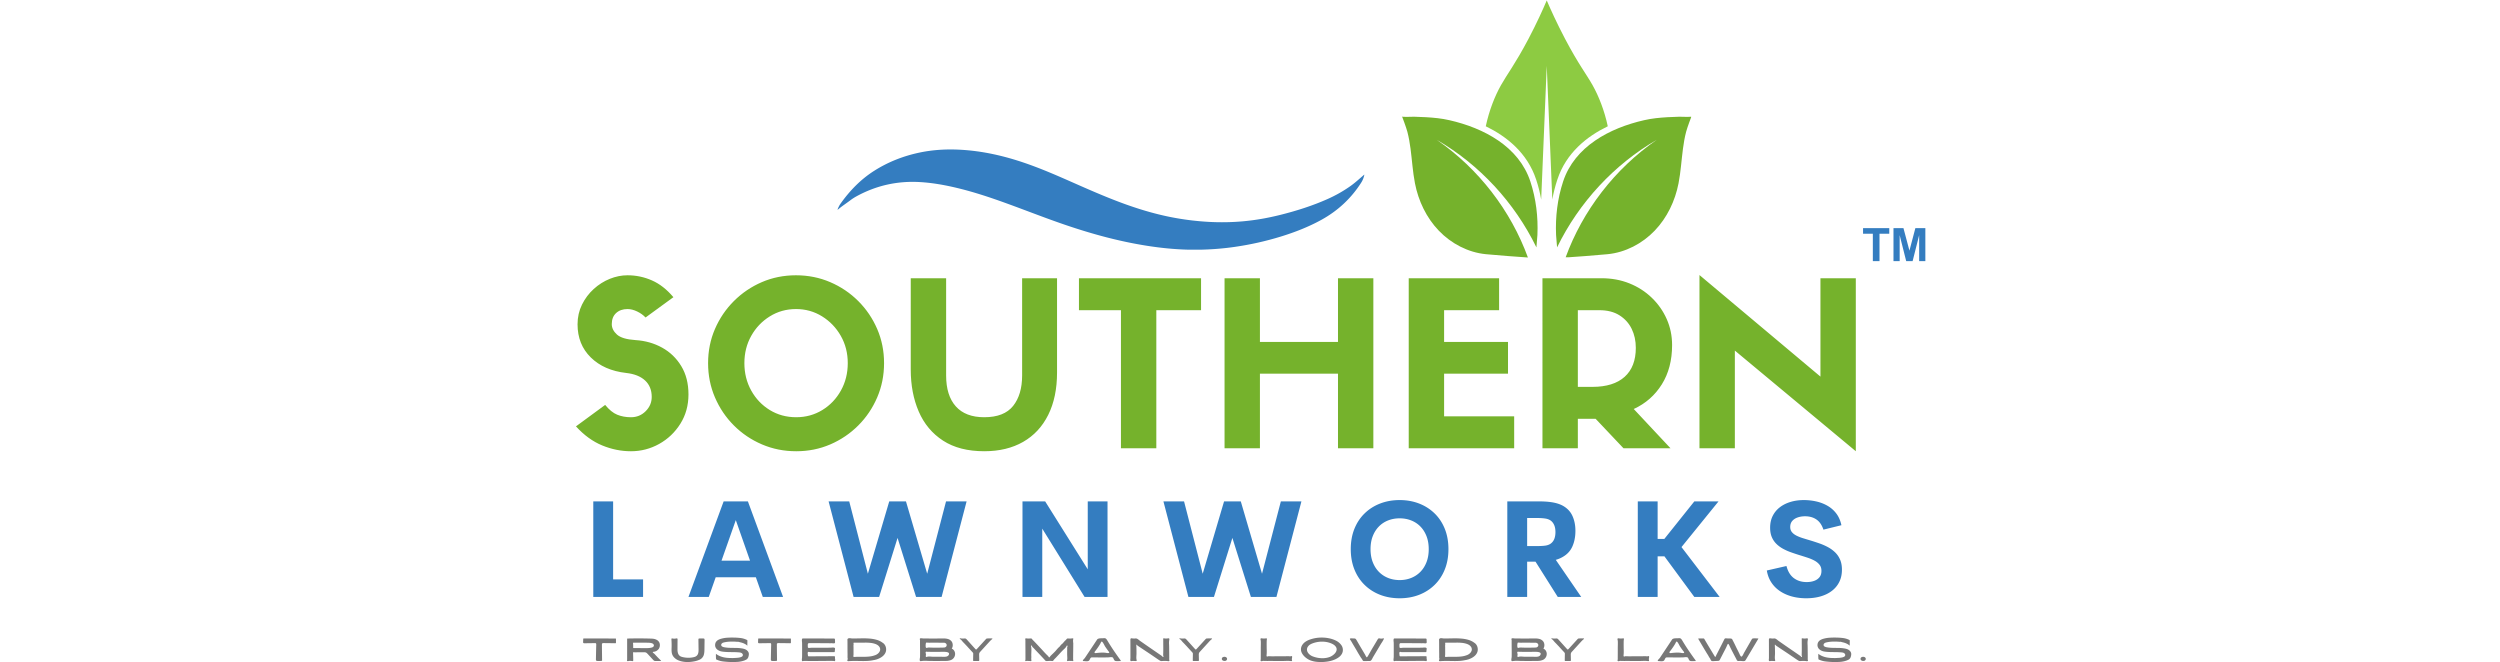
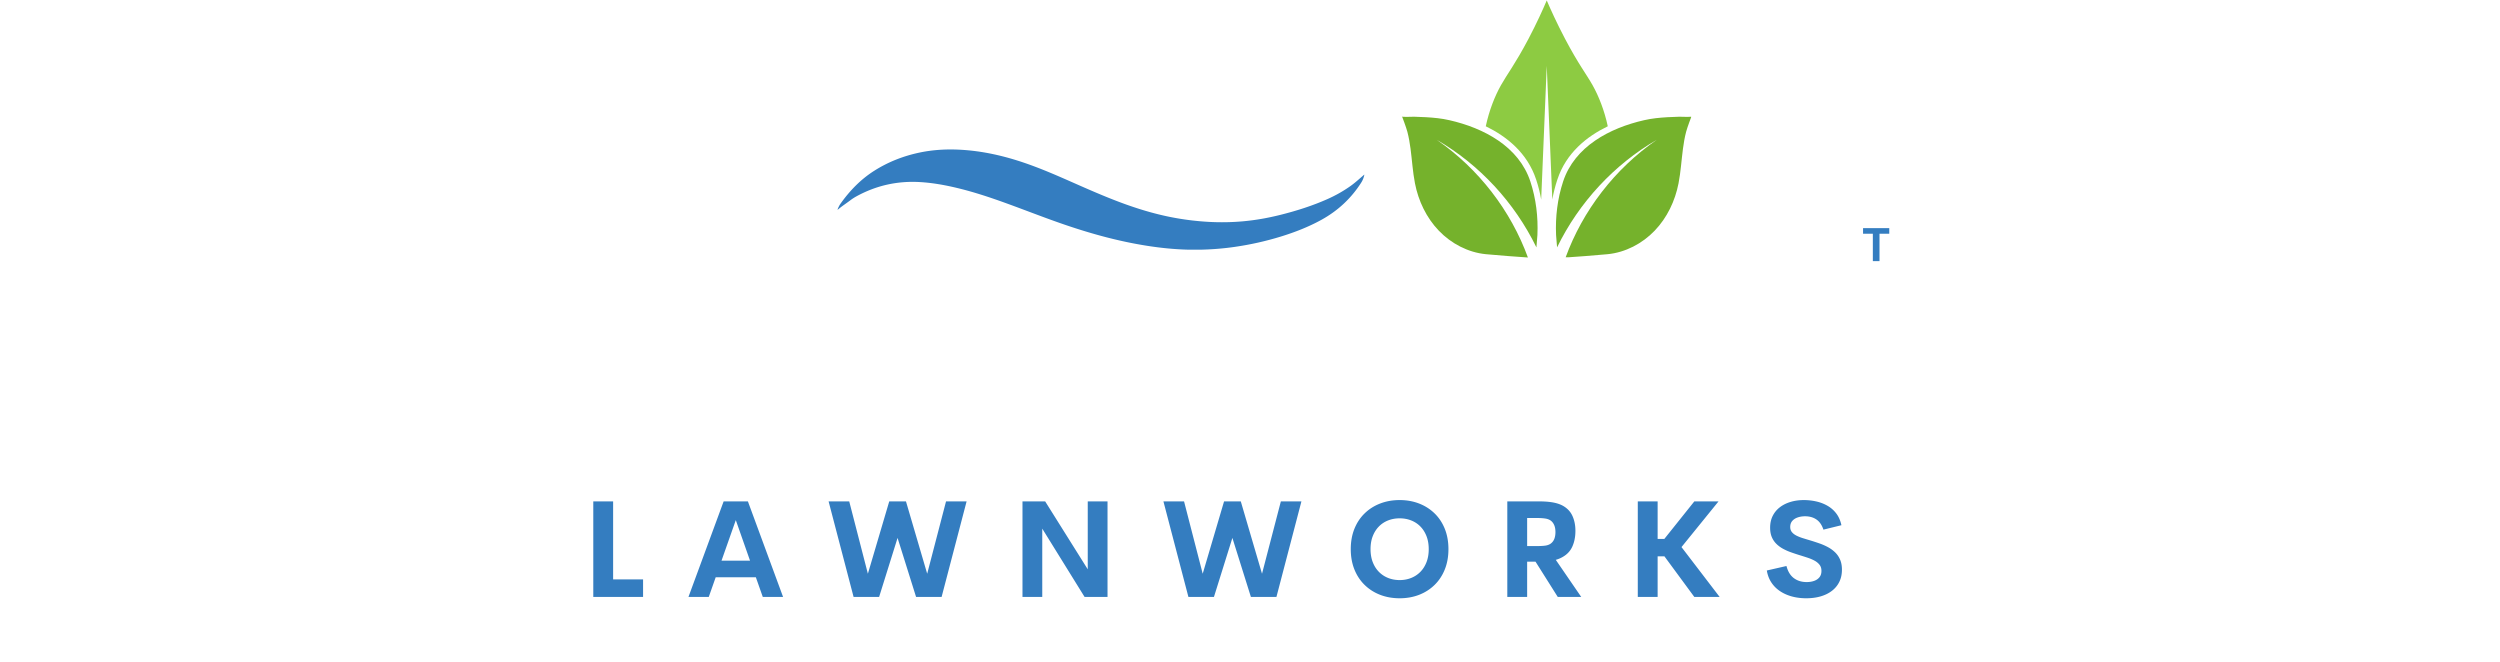
<svg xmlns="http://www.w3.org/2000/svg" viewBox="914.959 1020.101 453.134 222.535" style="height:120px">
  <defs>
    <clipPath id="a">
      <path d="M1594 853h189.82v197.996H1594Zm0 0" />
    </clipPath>
    <clipPath id="b">
      <path d="M1379 853h190v197.996h-190Zm0 0" />
    </clipPath>
    <clipPath id="c">
      <path d="M1496 691.156h172V971h-172Zm0 0" />
    </clipPath>
    <clipPath id="d">
      <path d="M588 900h738.25v140.383H588Zm0 0" />
    </clipPath>
    <clipPath id="e">
      <path d="M0 0h1837v332H0z" />
    </clipPath>
    <clipPath id="f">
      <path d="M2024.602 1010.207H2062v46.477h-37.398Zm0 0" />
    </clipPath>
    <clipPath id="g">
-       <path d="M2067 1010.207h44.563v46.477H2067Zm0 0" />
-     </clipPath>
+       </clipPath>
  </defs>
  <g clip-path="url(#a)" transform="translate(861.684 854.329)scale(.24)">
    <path fill="#75b22c" d="M1767.258 854.188c-11.02.308-22.086.804-33.051 2.066-5.531.633-11.031 1.601-16.46 2.84-47.821 10.937-97.017 36.652-113.224 85.89-7.902 24.028-10.945 49.567-9.847 74.79.043.933.617 9.39 1.402 17.398 30.75-63.184 80.16-116.176 139.578-150.625-58.86 40.613-103.765 99.258-127.664 164.789 14.11-.957 41.055-2.875 58.836-4.617 24.973-2.438 48.57-14.824 65.942-32.93 17.367-18.105 28.632-41.68 33.41-66.312 3.101-15.98 4.062-32.262 6.183-48.383 1.055-7.98 2.39-15.938 4.438-23.735 1.765-6.714 7.418-21.43 7.418-21.43-.336.876-15.719.216-16.961.25Zm0 0" />
  </g>
  <g clip-path="url(#b)" transform="translate(861.684 854.329)scale(.24)">
    <path fill="#75b22c" d="M1395.957 854.188c11.023.308 22.09.804 33.055 2.066 5.531.633 11.031 1.601 16.46 2.84 47.817 10.937 97.016 36.652 113.22 85.89 7.906 24.028 10.949 49.567 9.851 74.79-.043.933-.617 9.39-1.406 17.398-30.746-63.184-80.157-116.176-139.574-150.625 58.859 40.613 103.765 99.258 127.66 164.789-14.106-.957-41.051-2.875-58.832-4.617-24.977-2.438-48.57-14.824-65.942-32.93-17.37-18.105-28.633-41.68-33.41-66.312-3.101-15.98-4.062-32.262-6.184-48.383-1.054-7.98-2.39-15.938-4.437-23.735-1.766-6.714-7.418-21.43-7.418-21.43.332.876 15.715.216 16.957.25Zm0 0" />
  </g>
  <g clip-path="url(#c)" transform="translate(861.684 854.329)scale(.24)">
    <path fill="#8dcb42" d="M1667.094 867.582c-29.035 14.047-58.328 37.09-70.664 74.773-2.996 8.993-5.309 18.243-7.024 27.665l-7.793-187.06-7.793 187.317c-1.629-9.593-4.027-18.93-7.023-28.007-12.336-37.516-41.543-60.641-70.578-74.688 4.71-22.012 12.508-41.969 21.328-57.64 8.652-15.419 19.613-29.122 38.543-64.922 11.648-22.184 20.129-40.942 25.523-53.704 5.48 12.762 13.961 31.52 25.61 53.704 18.843 35.8 29.89 49.503 38.543 64.921 8.82 15.672 16.617 35.63 21.328 57.641m0 0" />
  </g>
  <g clip-path="url(#d)" transform="translate(861.684 854.329)scale(.24)">
    <path fill="#347dc0" d="M588.195 984.512c1.309-3.352 2.563-6.051 4.282-8.469 12.957-18.211 28.234-34.059 47.21-46.113 19.649-12.48 40.981-20.805 63.711-25.567 18.41-3.86 37.032-4.93 55.809-3.996 31.734 1.574 62.336 8.582 92.27 18.91 22.195 7.657 43.695 17.016 65.148 26.493 22.695 10.02 45.383 20.03 68.645 28.695 22.613 8.422 45.62 15.465 69.3 20.195a380.5 380.5 0 0 0 54.262 6.832c15.648.84 31.266.586 46.86-.781 17.847-1.566 35.44-4.703 52.812-9.055 22.613-5.664 44.773-12.68 66.105-22.168 11.254-5.008 21.942-11.015 31.993-18.117 6.355-4.492 12.085-9.766 17.98-14.824.473-.406.816-.98 1.621-1.184-.84 3.961-2.203 7.621-4.348 10.996-14.18 22.27-32.91 39.653-56.039 52.352-18.027 9.898-37.082 17.3-56.699 23.34-21.172 6.515-42.734 11.312-64.652 14.469-12.43 1.793-24.926 2.949-37.485 3.539-10.3.484-20.601.59-30.898.234-13.637-.477-27.223-1.633-40.762-3.395-47.382-6.168-93.117-18.855-138.062-34.714-24.07-8.493-47.84-17.797-71.824-26.512-22.817-8.293-45.817-15.965-69.45-21.652-17.238-4.145-34.64-7.27-52.355-8.301-31.422-1.828-60.992 4.773-88.633 19.89-3.012 1.649-5.914 3.5-8.644 5.578-5.606 4.262-11.57 8.047-16.938 12.633-.191.164-.441.258-1.219.692m0 0" />
  </g>
  <g clip-path="url(#e)" fill="#75b22c" transform="translate(912.28 1111.384)scale(.24)">
-     <path d="M81.485 141.984c-20.668-2.344-37.183-9.586-49.547-21.735q-18.531-18.217-18.53-46.344 0-15.029 6.233-27.656 6.235-12.62 16.454-21.89 10.232-9.262 22.53-14.22 12.313-4.951 24.782-4.952c11.938 0 23.336 2.398 34.203 7.187q16.296 7.19 30.047 23.485l-39 28.453c-3.2-3.406-7.14-6.227-11.828-8.469-4.687-2.238-9.164-3.36-13.422-3.36-6.605 0-11.933 1.868-15.984 5.594-4.055 3.73-6.078 8.899-6.078 15.5q-.001 8.002 7.187 14.563 7.2 6.549 26.063 7.812 20.45 1.282 37.234 10.563c11.188 6.18 20.133 14.808 26.844 25.89q10.078 16.611 10.078 39.626c0 15.343-3.781 29.039-11.344 41.078q-11.345 18.065-29.734 28.297-18.375 10.218-39.469 10.218-20.454-.001-40.281-8.14c-13.211-5.438-25.461-14.336-36.75-26.703l40.906-30.047q8.312 10.235 16.938 13.75c5.757 2.343 12.156 3.515 19.187 3.515 8.094 0 14.96-2.82 20.61-8.468q8.467-8.466 8.468-19.985-.001-14.374-9.266-23-9.27-8.639-26.53-10.562m238.134 109.64q-25.583-.002-47.953-9.578-22.378-9.591-39.313-26.531-16.939-16.95-26.531-39.328-9.595-22.372-9.594-47.938-.002-25.576 9.594-47.797 9.592-22.217 26.531-39.156 16.936-16.934 39.157-26.516 22.218-9.592 47.78-9.593 25.577 0 47.954 9.594 22.373 9.58 39.312 26.515 16.934 16.939 26.532 39.156 9.592 22.22 9.593 47.797-.001 25.566-9.593 47.938-9.599 22.377-26.532 39.328-16.938 16.94-39.156 26.531c-14.812 6.383-30.742 9.578-47.781 9.578m-.328-199.14q-20.145.002-36.61 10.234-16.454 10.22-26.046 27.328-9.58 17.098-9.579 38.203 0 21.096 9.578 38.36 9.594 17.25 26.047 27.328Q299.148 204 319.62 203.998c13.414 0 25.613-3.351 36.594-10.062q16.464-10.078 26.047-27.328 9.592-17.264 9.593-38.36 0-21.105-9.75-38.203-9.752-17.11-26.219-27.328-16.453-10.232-36.593-10.234m263.69 199.141q-34.83 0-57.687-14.86-22.863-14.87-34.047-40.765-11.19-25.888-11.188-58.812V9.343h49.547v136.156c0 18.75 4.523 33.188 13.578 43.313q13.594 15.186 39.797 15.186 27.81 0 40.438-15.812 12.623-15.827 12.625-42.688V9.342h48.906v132q-.001 34.536-12.313 59.297-12.299 24.768-35.156 37.875-22.846 13.112-54.5 13.11m241.012-4.156h-49.548V54.093h-58.812V9.343h171v44.75h-62.64ZM919.547 9.343h49.546v89.172h109.329V9.343h49.53v238.125h-49.53V142.952H969.093v104.516h-49.546Zm405.627 238.125h-147.687V9.343h126.578v44.75h-77.032v44.422h89.5v44.437h-89.5v59.766h98.141Zm114.099-41.234h-24.938v41.234h-49.546V9.343h82.796c14.063 0 27.055 2.398 38.985 7.188q17.905 7.19 31.328 20.14 13.436 12.939 20.937 29.89 7.514 16.94 7.516 36.423 0 31.968-14.39 54.984c-9.587 15.344-22.688 26.852-39.313 34.516l51.469 54.984h-65.844Zm-24.938-44.75h20.47c19.6 0 34.624-4.688 45.062-14.063q15.656-14.062 15.656-40.594-.001-14.7-5.75-26.53-5.755-11.827-17.11-19.017c-7.562-4.789-16.992-7.187-28.28-7.187h-30.049Zm339.781-14.376V9.343h49.53v242.281l-169.405-140.968v136.812h-49.547V4.858Zm0 0" />
-   </g>
+     </g>
  <path d="M927.455 1214.862h10.067v5.89h-16.736v-32.117h6.669Zm50.306 5.889-2.334-6.624h-13.492l-2.334 6.624h-6.823l11.825-32.116h8.156l11.825 32.116Zm-13.87-12.203h9.58l-4.78-13.623Zm44.391 12.203-8.4-32.116h6.935l6.268 24.316 7.179-24.316h5.624l7.133 24.316 6.332-24.316h6.913l-8.4 32.116h-8.58l-6.223-19.846-6.201 19.846Zm78.708-32.116h6.647v32.116h-7.71l-14.227-22.96v22.96h-6.646v-32.116h7.624l14.313 22.825Zm33.836 32.116-8.4-32.116h6.935l6.268 24.316 7.179-24.316h5.623l7.134 24.316 6.332-24.316h6.913l-8.4 32.116h-8.58l-6.224-19.846-6.2 19.846Zm70.998.446q-3.534 0-6.535-1.154-3-1.157-5.222-3.323-2.223-2.169-3.447-5.212-1.222-3.046-1.222-6.826 0-3.777 1.222-6.823 1.224-3.045 3.447-5.2 2.221-2.158 5.222-3.313 3.001-1.157 6.535-1.157 3.532 0 6.523 1.157 2.99 1.155 5.212 3.313 2.22 2.154 3.443 5.2 1.225 3.046 1.225 6.823 0 3.78-1.225 6.826-1.222 3.044-3.444 5.212-2.221 2.165-5.211 3.323-2.99 1.154-6.523 1.154m0-6.114q2.068 0 3.855-.709 1.79-.71 3.114-2.057 1.322-1.344 2.064-3.267.746-1.921.746-4.369-.001-2.443-.746-4.353-.742-1.914-2.064-3.26-1.324-1.345-3.114-2.042-1.787-.7-3.855-.7t-3.86.7q-1.787.697-3.109 2.042-1.324 1.346-2.068 3.26-.742 1.911-.742 4.353 0 2.447.742 4.37.744 1.922 2.068 3.266 1.322 1.346 3.11 2.057 1.79.708 3.859.708m53.151 5.669-7.471-11.847h-2.822v11.847h-6.669v-32.116h10.559q2.045 0 3.499.168 1.457.166 2.522.465 1.067.3 1.892.723 2.356 1.244 3.387 3.458 1.034 2.211 1.034 5.077 0 3.024-1.057 5.335-1.053 2.313-3.5 3.6-.888.488-2.042.821l8.554 12.47Zm-10.293-26.538v9.446h2.956q1.911 0 3.042-.143 1.135-.145 1.87-.655 1.645-1.135 1.645-3.912 0-1.356-.4-2.3-.402-.948-1.11-1.503-.757-.576-1.937-.753-1.176-.18-3.11-.18Zm51.881 9.779 12.825 16.76h-8.512l-10.045-13.646h-2.29v13.645h-6.669v-32.116h6.67v12.626h2.244l10.09-12.626h8.134Zm41.951 17.205q-2.6 0-4.848-.61-2.245-.614-4.013-1.802-1.764-1.187-2.9-2.923-1.132-1.734-1.51-4.001l6.602-1.51q.712 2.754 2.488 4.076 1.78 1.323 4.29 1.323 1.423 0 2.555-.409 1.135-.411 1.791-1.255.655-.846.633-2.135 0-1.18-.622-1.99-.622-.812-1.667-1.39-1.045-.576-2.39-1.02a118 118 0 0 0-2.81-.89 76 76 0 0 1-2.825-.945 18 18 0 0 1-2.645-1.188q-1.245-.689-2.211-1.645a7 7 0 0 1-1.521-2.278q-.555-1.322-.555-3.124 0-2.222.854-3.946.858-1.722 2.39-2.91t3.602-1.81q2.068-.626 4.488-.626 2.113 0 4.155.457 2.046.457 3.792 1.457t2.967 2.612 1.712 3.923l-6.047 1.487q-.757-2.311-2.334-3.399-1.578-1.09-3.844-1.09-1.334 0-2.47.39-1.132.386-1.82 1.176-.69.792-.69 2.035 0 1 .544 1.69.547.69 1.491 1.18.944.487 2.177.876a179 179 0 0 0 2.589.787 81 81 0 0 1 2.967.967 20 20 0 0 1 2.855 1.244q1.356.723 2.436 1.757t1.7 2.47q.622 1.43.623 3.386-.001 2.29-.88 4.08-.878 1.787-2.489 3.024-1.611 1.234-3.799 1.866-2.189.633-4.81.633m0 0" fill="#347dc0" />
-   <path fill="#777" d="M917.457 1236.215a.1.1 0 0 1-.034-.041.1.1 0 0 0-.03-.045.4.4 0 0 1-.03-.116l-.004-.12q.022-.247.027-.491.007-.244.018-.48 0-.108.041-.16a.15.15 0 0 1 .098-.05l.108-.003 5.287.003q2.649.004 5.302.016.033 0 .07.007a.1.1 0 0 1 .068.037q.034.031.034.128v1.124q0 .064-.007.127a.15.15 0 0 1-.057.109.2.2 0 0 1-.097.048 1 1 0 0 1-.109.004q-.97-.018-1.937-.03l-1.933-.022a2 2 0 0 0-.281.022q-.14.02-.225.139-.056.075-.067.172a2 2 0 0 0-.008.195q.007 1.304.023 2.615.018 1.312.03 2.627l-.008.086a.12.12 0 0 1-.037.075q-.042.042-.139.041-.322.045-.648.049-.323.007-.645-.004-.154 0-.31-.041a.4.4 0 0 1-.24-.176.5.5 0 0 1-.042-.161q-.003-.086-.003-.161.022-1.251.048-2.492.026-1.24.06-2.48 0-.127-.033-.266-.031-.142-.15-.207a.2.2 0 0 0-.098-.022h-.105l-1.75.023q-.873.008-1.757.03-.109 0-.228-.016a.36.36 0 0 1-.202-.093m25.762 5.62.15.15q.074.076.15.16.022.023.037.046a.05.05 0 0 1 .007.052q-.01.045-.108.045h-1.608q-.139 0-.273-.01a1 1 0 0 1-.255-.057.7.7 0 0 1-.255-.165l-.217-.221-1.682-1.825q-.166-.18-.349-.352a1.05 1.05 0 0 0-.42-.251 1.4 1.4 0 0 0-.321-.064 2.4 2.4 0 0 0-.323 0h-.843q-.334.011-.67.012h-.679q-.184 0-.367.007-.18.004-.363.004a2 2 0 0 1-.203-.015 2 2 0 0 0-.258-.019q-.124 0-.176.056a.1.1 0 0 0-.03.056l-.004.072q.01.11.011.217v.225q.012.172.011.34 0 .167.012.338.01.326.015.656.007.326.007.663.007.105-.019.22a.21.21 0 0 1-.135.154.2.2 0 0 1-.1 0l-.113-.018a3 3 0 0 0-.61-.071q-.308-.008-.607.06a4 4 0 0 0-.177.026q-.086.014-.172-.008-.128-.042-.15-.142-.022-.105.004-.229.03-.123.03-.22v-6.771q0-.045.004-.094a.13.13 0 0 1 .037-.079.12.12 0 0 1 .087-.048q.055-.008.108-.008a167 167 0 0 1 3.69-.04q1.851 0 3.699.051.396.012.794.034.4.024.79.116a3.4 3.4 0 0 1 .735.289 1.9 1.9 0 0 1 .61.49 1.74 1.74 0 0 1 .383.742 2.3 2.3 0 0 1 .045.855 2.2 2.2 0 0 1-.274.798q0 .093-.153.24-.151.146-.203.21a2 2 0 0 1-.228.194q-.117.087-.237.161a1.4 1.4 0 0 1-.322.158q-.172.06-.348.112a2 2 0 0 1-.195.03q-.15.015-.281.049-.127.03-.139.086-.008.03.034.094.12.165.285.284.168.117.307.255.153.155.293.315.137.162.292.31.299.327.61.645zm-5.553-3.882a33 33 0 0 0 1.334-.003q.67-.019 1.296-.158.138-.033.266-.075.13-.044.252-.12.12-.074.21-.183.092-.108.112-.236.056-.195-.042-.39-.098-.194-.258-.303a1.3 1.3 0 0 0-.356-.177 3 3 0 0 0-.39-.093 6 6 0 0 0-.891-.079q-.447-.007-.888-.007-.713 0-1.42-.004-.706-.003-1.417.004h-.558a1 1 0 0 1-.206.003 2 2 0 0 0-.195-.01q-.064 0-.15-.012-.086-.01-.142.03-.064.045-.071.168-.004.124.01.259.02.135.02.21.01.248.01.498v.495q0 .11.068.142.07.03.17.03h1.374q.685 0 1.375.011Zm9.435.862a9 9 0 0 1-.007-.532q.007-.266.019-.536a29 29 0 0 0-.057-2.705q-.01-.097.011-.195a.2.2 0 0 1 .098-.138q.074-.045.217 0a3 3 0 0 0 .85.052 2 2 0 0 0 .387-.06.65.65 0 0 1 .352 0q.146.05.146.33-.012.754-.019 1.499-.004.741-.004 1.498-.01.334 0 .67.011.335.087.657a2.3 2.3 0 0 0 .22.637q.158.3.405.517a1.8 1.8 0 0 0 .54.314 4.4 4.4 0 0 0 .592.17q.786.172 1.589.194a8 8 0 0 0 1.592-.109 5 5 0 0 0 .82-.202q.408-.142.69-.442a1.6 1.6 0 0 0 .382-.64q.115-.364.142-.762.026-.4.015-.779l-.022-1.596q-.012-.798-.019-1.596 0-.064.004-.131a.17.17 0 0 1 .048-.116.22.22 0 0 1 .14-.079q.085-.018.164-.019h1.27q.075 0 .15.007.078.005.142.05.108.075.128.206.022.127.022.247l-.022 1.487q-.008.742-.019 1.488 0 .494-.041 1.007a5 5 0 0 1-.172.99 2.5 2.5 0 0 1-.447.872q-.397.518-1.015.787a8 8 0 0 1-1.247.431q-1.178.288-2.394.338a9 9 0 0 1-2.406-.229 7.4 7.4 0 0 1-.97-.307 4.5 4.5 0 0 1-.896-.484 4 4 0 0 1-.746-.682 2.8 2.8 0 0 1-.505-.869 3.3 3.3 0 0 1-.158-.614 6 6 0 0 1-.056-.626m14.999 2.911-.023-.022a.2.2 0 0 1-.018-.053l-.012-.063a15 15 0 0 1-.033-1.728 5.5 5.5 0 0 0 1.315.772 7.7 7.7 0 0 0 1.465.446q.755.144 1.52.18.768.037 1.522.026a44 44 0 0 0 1.15-.06 7 7 0 0 0 1.136-.165 2.3 2.3 0 0 0 .573-.217.68.68 0 0 0 .356-.442.6.6 0 0 0-.079-.457.9.9 0 0 0-.345-.341 1.3 1.3 0 0 0-.442-.161 5 5 0 0 0-.472-.064q-1.177-.086-2.345-.086c-1.168 0-1.558-.024-2.335-.075a15 15 0 0 1-.869-.094 4 4 0 0 1-.846-.21 3.3 3.3 0 0 1-.761-.408 2 2 0 0 1-.577-.637q-.3-.516-.236-1.142.063-.626.453-1.068a2.3 2.3 0 0 1 .727-.544 4.7 4.7 0 0 1 .858-.318 10 10 0 0 1 2.068-.345q1.06-.067 2.106-.045 1.12.012 2.24.142a6.8 6.8 0 0 1 2.136.604q.063.03.127.067.068.038.102.105.018.053.022.113.007.06.008.123a76 76 0 0 0-.019.79q-.004.394-.004.795a3.3 3.3 0 0 0-.723-.543 5.6 5.6 0 0 0-.828-.375 9 9 0 0 0-.442-.139 6 6 0 0 0-.465-.108l-.273-.082a2 2 0 0 0-.285-.068 1.2 1.2 0 0 0-.277-.011 2 2 0 0 1-.285 0 15 15 0 0 0-1.39-.064q-.701-.01-1.401.049a10 10 0 0 0-1.383.21q-.184.042-.37.1a1.1 1.1 0 0 0-.342.18.8.8 0 0 0-.247.285.58.58 0 0 0-.075.36q.04.327.349.487a2.3 2.3 0 0 0 .621.225 12 12 0 0 0 1.983.206q1.003.023 2.004.03 1.003.005 1.986.165.377.053.745.16.367.11.701.3a2.4 2.4 0 0 1 .57.51 1.4 1.4 0 0 1 .314.678 1.5 1.5 0 0 1 .015.469q-.026.233-.078.46a3 3 0 0 1-.12.405 1.5 1.5 0 0 1-.206.371 1.4 1.4 0 0 1-.469.416q-.285.154-.588.273a8.4 8.4 0 0 1-2.458.495q-1.271.067-2.532.022a25 25 0 0 1-2.256-.187 7.3 7.3 0 0 1-2.154-.622.3.3 0 0 1-.11-.075m14.159-5.511a.1.1 0 0 1-.034-.041.1.1 0 0 0-.03-.045.4.4 0 0 1-.03-.116l-.003-.12q.022-.247.026-.491.007-.244.019-.48 0-.108.041-.16a.15.15 0 0 1 .097-.05l.109-.003 5.287.003q2.648.004 5.301.016.034 0 .071.007a.1.1 0 0 1 .068.037q.034.031.034.128v1.124q0 .064-.008.127a.15.15 0 0 1-.056.109.2.2 0 0 1-.098.048 1 1 0 0 1-.108.004q-.972-.018-1.937-.03l-1.934-.022a2 2 0 0 0-.28.022q-.14.02-.225.139-.056.075-.068.172a2 2 0 0 0-.007.195q.007 1.304.022 2.615.019 1.312.03 2.627l-.007.086a.12.12 0 0 1-.038.075q-.042.042-.138.041-.323.045-.648.049-.323.007-.645-.004-.154 0-.311-.041a.4.4 0 0 1-.24-.176.5.5 0 0 1-.041-.161q-.004-.086-.004-.161.023-1.251.049-2.492.026-1.24.06-2.48 0-.127-.034-.266-.03-.142-.15-.207a.2.2 0 0 0-.097-.022h-.105l-1.75.023q-.873.008-1.757.03-.11 0-.229-.016a.36.36 0 0 1-.202-.093m14.709 6.051.023.022q.086.075.202.049l.229-.049q.115-.033.236-.037.12-.007.225.004 2.255.044 4.503.015 2.248-.026 4.493-.027.213 0 .277.008.067.004.27.004.119 0 .228.04.108.046.21.038.1-.004.18-.142.074-.12.056-.285-.015-.168-.049-.333a1.7 1.7 0 0 1-.03-.3q0-.202.012-.333.01-.131-.072-.199-.082-.07-.36-.071l-8.347.044q-.27 0-.304-.176-.03-.18-.052-.386a16 16 0 0 1-.045-.415q-.02-.232.079-.405.063-.108.198-.113.135-.003.251.027a1.3 1.3 0 0 0 .356.06q.172.004.367.003h3.814q1.914 0 3.822-.007.04 0 .083-.004a.14.14 0 0 0 .078-.041q.045-.04.045-.139l.098-.895q.029-.259-.143-.36-.172-.104-.442-.108-.27-.008-.536.022-.262.026-.412.026-.528.009-1.064.008-.532 0-1.071.011-1.068 0-2.136.007-1.068.005-2.136.004-.202 0-.502.045-.297.042-.48 0-.116-.022-.175-.146a.46.46 0 0 1-.05-.244q0-.193-.01-.404a2.3 2.3 0 0 1 .01-.394q.023-.182.128-.3.109-.119.356-.12 1.146.012 2.29.012 1.141 0 2.285.011.569.008 1.15.008.585 0 1.158.011.247 0 .483-.004.236-.007.476.015.172.012.375.03.205.016.348-.105a.22.22 0 0 0 .094-.164q.011-.105.011-.203l-.03-.764q0-.075-.011-.146a.25.25 0 0 0-.056-.124.25.25 0 0 0-.165-.101 1 1 0 0 0-.21-.019l-10.318-.03q-.207 0-.281.172-.076.173-.076.428 0 .251.03.494.034.245.034.394.012.69.012 1.375v2.338q0 .48-.012.955 0 .312-.048.618a2.1 2.1 0 0 0-.008.622l.023.086q.011.042.033.087m15.279.011.045.022a.3.3 0 0 0 .052.02q.063.021.135.022h.135a23 23 0 0 1 2.09-.08q1.06.005 2.121.027t2.113-.03a13 13 0 0 0 2.065-.273l.27-.042a2 2 0 0 0 .27-.067q.13-.03.265-.064.135-.033.262-.075a7.4 7.4 0 0 0 1.09-.464 5 5 0 0 0 .997-.679 3.3 3.3 0 0 0 .738-.917 2.5 2.5 0 0 0 .323-1.113 2.9 2.9 0 0 0-.172-1.162 2.54 2.54 0 0 0-.623-.97 1.4 1.4 0 0 0-.213-.172 4 4 0 0 1-.229-.162q-.907-.658-2.03-.959a12 12 0 0 0-2.219-.39q-1.457-.119-2.918-.078-1.462.037-2.915.037-.218 0-.495-.048a3 3 0 0 0-.54-.049q-.262 0-.456.139-.203.139-.199.378.007.238.019.453-.001.462.004.915.003.454.003.918v.54q0 .505.004 1.022.007.518.019 1.026 0 .248-.007.506a32 32 0 0 0-.004.517q0 .162.037.315.037.15.019.3a1 1 0 0 1-.06.217q-.05.117-.067.233a.2.2 0 0 0 .07.187m2.016-1.424h-.003q-.005 0-.004-.011-.068-.075-.056-.203.01-.13.037-.277.026-.145.026-.232v-2.425q0-.193-.01-.258a3 3 0 0 1-.008-.27q0-.193.018-.258.023-.067.023-.263 0-.19-.034-.31-.031-.12.034-.177.063-.06.333-.06h1.911q.809 0 1.66-.003.85-.007 1.69.075.842.079 1.622.337.397.132.734.337a2.4 2.4 0 0 1 .611.525q.086.109.157.22.07.113.113.244.205.551.011 1.042-.195.491-.61.858-.414.364-.9.547a7.6 7.6 0 0 1-1.72.446q-.877.116-1.76.127-.885.012-1.78 0a21 21 0 0 0-1.769.053q-.075.01-.172 0a.26.26 0 0 1-.154-.064m33.863-1.985q.247.442.274.917a2.2 2.2 0 0 1-.147.918 2.25 2.25 0 0 1-.513.784 2.1 2.1 0 0 1-.813.498 4.6 4.6 0 0 1-1.506.266 161 161 0 0 0-1.532.015 134 134 0 0 1-3.474 0q-.82 0-1.682-.049a7.4 7.4 0 0 0-1.682.094q-.076.007-.169.019-.09.01-.176-.012-.142-.052-.18-.236-.037-.183-.01-.423.029-.243.066-.457.037-.216.038-.338.01-.474.011-.959v-.959q-.011-.929-.018-1.85-.005-.922-.004-1.84l-.034-.113a.8.8 0 0 1-.026-.25q.007-.142.123-.207.086-.056.285-.049.202.005.412.034.21.027.33.027.27 0 .43.007.161.004.237.004h.948q.206 0 .273.01.07.009.278.009 2.296 0 4.604-.03.648-.012 1.32.134.673.143 1.172.585.108.098.198.202.093.102.169.232.213.376.266.828a2.2 2.2 0 0 1-.064.873 1.7 1.7 0 0 1-.258.563q.562.258.854.753m-9.479-2.717q-.056.098-.101.367-.042.27-.045.577-.004.308.052.54.06.233.214.243.148.012.326-.048.18-.06.34-.072.172-.01.338-.003.168.003.341.015.992.042 1.99.033.996-.01 1.989-.022.314-.011.67-.034.356-.022.593-.27.216-.224.22-.52.004-.3-.21-.525a1 1 0 0 0-.497-.27 1.4 1.4 0 0 0-.285-.015q-.147.004-.296.004l-.18-.004q-.143-.007-.382-.007-.56 0-1.132-.015a46 46 0 0 0-1.142-.015q-.14 0-.281.007a9 9 0 0 1-.281.004 43 43 0 0 0-.986.011q-.491.009-.997-.045-.045 0-.097-.003a.2.2 0 0 0-.109.015l-.022.022zm7.482 4.302q.314-.442.236-.694-.076-.254-.397-.378a2.8 2.8 0 0 0-.772-.161 11 11 0 0 0-.866-.038q-1.24.034-2.491.034-.672 0-1.345-.011t-1.341-.011q-.11 0-.218-.03a.6.6 0 0 0-.202-.03q-.098.004-.184.123-.098.14-.045.322.056.184.087.327.033.105 0 .306-.03.2-.042.383-.011.184.064.28.074.1.326.012.31-.108.678-.109.367 0 .738.034.371.03.686.041h2.413q.205 0 .27-.003.067-.008.27-.008l-.012.022q.355 0 .746.008a3.4 3.4 0 0 0 .753-.075 1.37 1.37 0 0 0 .648-.344m12.846-5.692q.104-.052.225-.056.119-.007.224-.008a20 20 0 0 1 .66-.01q.322 0 .648-.012.052 0 .112.011a.1.1 0 0 1 .079.064q.033.054-.015.112a1 1 0 0 1-.101.105 5 5 0 0 0-.476.42 13 13 0 0 0-.442.464l-3.073 3.365q-.345.375-.333.892l.019.929.022.925q0 .079-.015.169a.15.15 0 0 1-.1.124.2.2 0 0 1-.057.015q-.03.007-.052.007h-.828q-.413 0-.825.011-.053 0-.075-.01-.075-.023-.097-.113a1 1 0 0 1-.019-.169q.011-.518.019-1.034l.022-1.038a.66.66 0 0 0-.127-.46 4 4 0 0 0-.266-.304q-.148-.15-.274-.292-.154-.16-.303-.327-.15-.168-.3-.33a27 27 0 0 1-.6-.655 13 13 0 0 0-.61-.648 11 11 0 0 0-.49-.524q-.253-.255-.503-.514a19 19 0 0 1-.416-.498 1.9 1.9 0 0 0-.476-.427.5.5 0 0 1-.138-.124q-.057-.081.007-.146a.11.11 0 0 1 .083-.034q.048 0 .09.011a3.9 3.9 0 0 0 1.24.064q.108-.007.21-.011.104-.007.21.011a.8.8 0 0 1 .307.158q.134.112.243.243.722.798 1.435 1.592.711.791 1.435 1.589.202.236.42.011.764-.83 1.517-1.66.756-.831 1.514-1.652.104-.138.236-.213.011 0 .034-.023m13.047 7.505a.34.34 0 0 0 .161.064.2.2 0 0 0 .082-.016q.036-.015.079-.026a.7.7 0 0 1 .3-.048q.153.004.314.026.172.01.341.004.169-.004.341.04.277.053.367-.055.093-.109.03-.379a1.4 1.4 0 0 1-.033-.517q.033-.259.022-.517-.011-.247-.019-.483-.004-.24.008-.476.022-.55.037-1.098a7 7 0 0 0-.048-1.09q0-.034-.034-.15a1.5 1.5 0 0 1-.041-.247q-.012-.13.03-.203.044-.07.176-.003a.1.1 0 0 1 .063.052q.023.042.034.086.116.304.36.521.243.214.45.45.258.28.52.558.266.274.525.55a188 188 0 0 1 2.233 2.365q.15.162.3.356a.67.67 0 0 0 .378.247q.085.022.172.026.086.007.173-.003l.693-.045a4.3 4.3 0 0 1 .697.01q.16.012.3.03a.38.38 0 0 0 .285-.082.9.9 0 0 0 .217-.243q.093-.146.202-.255.15-.16.307-.311.157-.153.308-.315a138 138 0 0 0 .944-1.015 61 61 0 0 1 .944-1.012 16 16 0 0 1 .892-.865q.487-.438.756-.967a.24.24 0 0 1 .064-.108q.12-.086.187.018.071.102.06.188-.007.109-.063.195a.36.36 0 0 0-.053.19q0 .799-.01 1.615a24 24 0 0 0 .033 1.623q.007.172.01.34.008.166-.01.338a2 2 0 0 1-.045.251q-.034.14-.023.255.034.164.15.172.12.011.266-.034.146-.04.244-.041.16 0 .322.023.16.022.333.01.086-.01.188-.014.104-.007.19.015.087.01.158.048.07.037.158-.003.115-.09.09-.229l-.05-.247q-.01-.108-.018-.221-.004-.112.008-.221 0-1.262.022-2.53.022-1.265.023-2.528 0-.205-.03-.27-.027-.063-.027-.27a3 3 0 0 0-.007-.266 6 6 0 0 1-.004-.273q0-.097.049-.225.048-.13.033-.236-.015-.109-.198-.131-.045 0-.09.007-.042.004-.082.004-.26.042-.525.052-.262.012-.52 0l-.428-.018q-.2-.011-.37.172a1.3 1.3 0 0 0-.154.184q-.065.094-.162.18l-.292.25q-.139.14-.176.2-.038.06-.18.209-.14.139-.176.206-.038.065-.18.214a1 1 0 0 1-.202.176q-.064.03-.217.18-.14.143-.176.194-.038.053-.192.206-.138.15-.172.218-.03.064-.172.213-.14.14-.199.176-.06.038-.21.191a14 14 0 0 0-.588.667q-.285.346-.6.67-.356.365-.726.713a17 17 0 0 0-.727.72q-.057.067-.116.18a.6.6 0 0 1-.135.183q-.076.067-.202.015a.27.27 0 0 1-.131-.132 1 1 0 0 0-.094-.172.6.6 0 0 0-.116-.15 3 3 0 0 0-.147-.127 23 23 0 0 1-1.165-1.191 64 64 0 0 0-1.131-1.226l-1.184-1.27a89 89 0 0 0-1.199-1.262l-.184-.177a3 3 0 0 1-.18-.19 1.2 1.2 0 0 1-.172-.214.4.4 0 0 0-.195-.176.26.26 0 0 0-.12-.03h-.13q-.353.007-.701.018a3.7 3.7 0 0 1-.69-.04q-.236-.044-.36.025-.123.072-.07.33.022.117.026.244.006.123.007.25v1.166q.011 1.12.015 2.244l.004 2.24v.54q0 .11-.053.277-.053.166.023.263m19.343-.011q-.065-.075.007-.21.07-.135.199-.285a5 5 0 0 1 .255-.277q.123-.123.165-.176l2.075-3.11q1.041-1.558 2.076-3.125.142-.202.412-.292a2.3 2.3 0 0 1 .592-.116 9 9 0 0 1 .633-.023q.315 0 .543-.022.128-.008.263-.012.134-.006.254.034.247.076.42.289.171.21.303.434a71 71 0 0 0 2.14 3.372q1.116 1.653 2.3 3.26.056.065.083.15.026.087-.038.142-.033.023-.12.023-.236 0-.483.003-.248.004-.498.016-.236 0-.491-.027a.76.76 0 0 1-.435-.187q-.161-.142-.258-.378a5 5 0 0 0-.21-.446.5.5 0 0 0-.352-.266q-.334-.075-.746-.02a8 8 0 0 1-.753.065l-.873.015q-.442.004-.884.003-.885 0-1.765-.007a137 137 0 0 0-1.76-.011q-.282 0-.428.157-.146.155-.243.375-.095.222-.221.416-.124.195-.36.27a1.9 1.9 0 0 1-.817.078 8 8 0 0 0-.832-.056l-.082-.019a.12.12 0 0 1-.071-.037m3.915-2.78q.045.087.184.127.085.034.172.03.085-.007.173-.019.733-.096 1.487-.138a10 10 0 0 1 1.491.019q.093 0 .311.044.217.042.468.072.254.026.439-.008.182-.033.213-.172.011-.052-.022-.116a.3.3 0 0 0-.075-.11q-.357-.463-.697-.936a34 34 0 0 1-.66-.962 8 8 0 0 1-.198-.371 11 11 0 0 0-.303-.555 3 3 0 0 0-.338-.48q-.165-.19-.292-.134-.079.019-.18.21a7 7 0 0 0-.195.39q-.09.198-.146.272-.139.214-.273.435a9 9 0 0 1-.285.439 25 25 0 0 1-.577.824 21 21 0 0 1-.61.794 1 1 0 0 0-.076.109.3.3 0 0 0-.04.116q-.001.053.029.12m12.109 2.768q.109.12.345.075a2.2 2.2 0 0 1 .712-.056q.366.026.723.038.344.01.259-.315a3.4 3.4 0 0 1-.105-.79 10 10 0 0 1 .03-.844q.033-.426.022-.802 0-.614-.011-1.232a34 34 0 0 0-.045-1.237q-.008-.239.037-.277.048-.037.132.041.082.075.16.173.082.094.147.138 1.36.915 2.724 1.818 1.363.899 2.712 1.828.374.247.735.502.362.251.73.498a17 17 0 0 0 .566.356q.284.172.64.143a11 11 0 0 1 .799-.038q.4-.007.798.015.13 0 .333.041a1.1 1.1 0 0 0 .39.019q.183-.026.228-.202.018-.093-.03-.203a.5.5 0 0 1-.048-.206q0-.205.004-.27.007-.063.007-.27 0-.808-.011-1.614-.012-.81-.019-1.619 0-.68-.041-1.408-.038-.727.093-1.394.053-.304-.048-.42-.101-.12-.416-.056-.29.053-.58.052a3 3 0 0 1-.574-.04q-.3-.057-.382.01-.08.066-.06.214.022.15.022.367 0 1.207.012 2.42a52 52 0 0 1-.034 2.421 1 1 0 0 0-.008.195q.007.098.042.183.01.045.03.09.022.042.033.094a.4.4 0 0 1 .011.097.16.16 0 0 1-.033.098q-.054.087-.135.06a.4.4 0 0 1-.146-.098 1 1 0 0 1-.094-.116 1 1 0 0 0-.169-.15q-.09-.063-.176-.127l-3.514-2.417a531 531 0 0 1-3.496-2.428 5 5 0 0 1-.442-.337 4 4 0 0 0-.498-.367 1.2 1.2 0 0 0-.517-.198.6.6 0 0 0-.169 0l-.176.018a5 5 0 0 1-.408.007 7 7 0 0 1-.42-.025q-.143-.023-.303-.046a.4.4 0 0 0-.293.064.33.33 0 0 0-.127.255 5 5 0 0 0-.011.296q.011 1.5.011 2.997v2.998q0 .132-.022.326-.023.19-.02.37.008.177.094.285m25.419-7.482q.104-.052.225-.056.12-.007.225-.008a20 20 0 0 1 .66-.01q.321 0 .647-.012.052 0 .113.011a.1.1 0 0 1 .078.064q.034.054-.014.112a1 1 0 0 1-.102.105 5 5 0 0 0-.476.42 13 13 0 0 0-.442.464l-3.072 3.365q-.345.375-.333.892l.018.929.023.925q0 .079-.015.169a.15.15 0 0 1-.101.124.2.2 0 0 1-.057.015q-.03.007-.052.007h-.828q-.413 0-.824.011-.053 0-.075-.01-.075-.023-.098-.113a1 1 0 0 1-.018-.169l.018-1.034.023-1.038a.66.66 0 0 0-.128-.46 4 4 0 0 0-.266-.304q-.146-.15-.273-.292-.155-.16-.304-.327-.15-.168-.3-.33a27 27 0 0 1-.599-.655 13 13 0 0 0-.61-.648 11 11 0 0 0-.491-.524q-.252-.255-.502-.514a19 19 0 0 1-.416-.498 1.9 1.9 0 0 0-.476-.427.5.5 0 0 1-.139-.124q-.056-.081.008-.146a.11.11 0 0 1 .082-.034q.048 0 .09.011a3.9 3.9 0 0 0 1.24.064q.109-.007.21-.011.104-.007.21.011a.8.8 0 0 1 .307.158q.134.112.244.243.722.798 1.435 1.592.71.791 1.435 1.589.202.236.42.011.764-.83 1.517-1.66.756-.831 1.513-1.652.104-.138.236-.213.012 0 .034-.023m5.252 6.804q-.001.357.322.54.216.128.494.157a1.1 1.1 0 0 0 .529-.075q.25-.104.355-.363.12-.248.008-.495-.113-.25-.352-.356a1.05 1.05 0 0 0-.555-.097q-.319.019-.554.187-.236.17-.247.49Zm13.079.701q.12.097.258.097a.74.74 0 0 0 .311-.067q.154-.064.315-.053l.895.023q.453.011.896 0 1.326 0 2.656.015 1.334.018 2.66-.015.54-.022 1.076-.027.54-.007 1.079.08.12.01.255-.023.134-.03.123-.191 0-.056-.011-.109a.4.4 0 0 0-.034-.097 1.1 1.1 0 0 1-.01-.394q.033-.187.066-.393.023-.108.015-.27-.004-.16-.157-.206-.116-.03-.247.026a.7.7 0 0 1-.259.053q-.207 0-.277-.023-.067-.022-.281-.022-.218 0-.438.007-.222.004-.439.004a80 80 0 0 1-1.34.011h-1.342q-.65 0-1.297.011-.645.012-1.292-.01-.162 0-.33-.016a1 1 0 0 0-.33.015q-.105.024-.25.071-.147.046-.255-.048a.24.24 0 0 1-.064-.132.5.5 0 0 1 0-.15q.022-.257.041-.513.022-.254.023-.513v-.562q0-.288-.012-.558a69 69 0 0 1-.015-1.087q-.004-.55.004-1.079 0-.28.011-.543a4 4 0 0 1 .056-.536q.011-.056.016-.112a1 1 0 0 0-.004-.116.2.2 0 0 0-.131-.139.35.35 0 0 0-.195-.011 3 3 0 0 1-.195.037 1 1 0 0 1-.191.015 6 6 0 0 1-.472.004 5 5 0 0 1-.469-.045 2 2 0 0 0-.27-.026q-.15-.008-.202.146a.64.64 0 0 0-.003.37q.056.2.067.372.022.217.022.438v.435q0 .42-.01.843a32 32 0 0 0-.012.85v1.533q0 .764-.011 1.528 0 .184.003.375.008.188-.045.371a2 2 0 0 0-.03.195q-.004.086.072.16m13.523-3.761q.04.627.359 1.203a4.6 4.6 0 0 0 .813 1.06 6.3 6.3 0 0 0 1.087.847q.587.36 1.18.554a8.5 8.5 0 0 0 1.877.394q.959.093 1.918.06 1.166-.045 2.3-.27a9 9 0 0 0 2.174-.723 7 7 0 0 0 .96-.577 3.8 3.8 0 0 0 .8-.76q.431-.547.56-1.173a2.7 2.7 0 0 0-.034-1.252q-.162-.625-.611-1.154-.683-.832-1.675-1.304a9.5 9.5 0 0 0-2.046-.711 12 12 0 0 0-2.518-.297 12.2 12.2 0 0 0-2.54.229 13 13 0 0 0-1.547.42q-.784.262-1.461.7a3.9 3.9 0 0 0-1.132 1.102q-.27.412-.378.828a2.6 2.6 0 0 0-.087.824m2.016.007a1.8 1.8 0 0 1 .09-.621q.105-.315.363-.619a2.4 2.4 0 0 1 .667-.565 5 5 0 0 1 .81-.371 9 9 0 0 1 2.05-.495 8.8 8.8 0 0 1 2.112-.007 7.8 7.8 0 0 1 2.039.524 5 5 0 0 1 .666.33q.326.188.596.446.465.465.555.933a1.55 1.55 0 0 1-.098.921q-.188.454-.562.844a4.5 4.5 0 0 1-.828.678 4.5 4.5 0 0 1-.91.453 7 7 0 0 1-1.885.367 8.8 8.8 0 0 1-1.956-.112 9.4 9.4 0 0 1-1.843-.513 3.7 3.7 0 0 1-.892-.525 3 3 0 0 1-.682-.76q-.27-.43-.292-.907m25.835-3.784q.022.097-.048.254a3 3 0 0 1-.15.296q-.079.14-.113.206a11 11 0 0 1-.393.637 14 14 0 0 0-.405.633l-1.281 2.158-.607 1.016q-.3.506-.603 1.012a8 8 0 0 0-.281.535 2.5 2.5 0 0 1-.356.555q-.202.236-.506.247l-1.877.034q-.29.007-.408-.143-.121-.149-.236-.39a1.7 1.7 0 0 0-.222-.34 3 3 0 0 1-.243-.337l-.266-.431a22 22 0 0 1-.262-.431 36 36 0 0 1-.51-.85l-.494-.866-1.173-1.97-.293-.51a21 21 0 0 0-.303-.506 3 3 0 0 0-.116-.173 3 3 0 0 1-.165-.254q-.076-.135-.09-.24-.016-.109.082-.142.27-.075.615-.053.344.023.614.023.139 0 .274.01.134.008.244.076.115.075.202.187.09.113.165.232.453.776.903 1.559a141 141 0 0 0 .918 1.559l.918 1.55q.183.293.322.589.138.296.356.554.052.065.16-.037.109-.1.237-.3a8 8 0 0 0 .255-.423l.22-.394q.098-.171.132-.224l.42-.746q.205-.367.419-.734.464-.765.922-1.533.46-.771.921-1.55.075-.116.165-.237.093-.119.236-.161.116-.023.225 0 .108.023.218.041.506.12 1.022-.052.206-.052.236.064m3.324 7.538.023.022q.086.075.202.049l.229-.049q.115-.033.236-.037.12-.007.225.004 2.255.044 4.503.015 2.248-.026 4.492-.027.214 0 .278.008.067.004.27.004.119 0 .228.04.108.046.21.038.1-.004.18-.142.074-.12.056-.285-.015-.168-.049-.333a1.7 1.7 0 0 1-.03-.3q0-.202.012-.333.01-.131-.072-.199-.082-.07-.36-.071l-8.347.044q-.27 0-.304-.176-.03-.18-.052-.386a16 16 0 0 1-.045-.415q-.02-.232.079-.405.063-.108.198-.113.135-.003.251.027a1.3 1.3 0 0 0 .356.06q.172.004.367.003h3.814q1.914 0 3.822-.007.04 0 .083-.004a.14.14 0 0 0 .078-.041q.045-.04.045-.139l.098-.895q.029-.259-.143-.36-.172-.104-.442-.108-.27-.008-.536.022-.262.026-.412.026-.528.009-1.064.008-.532 0-1.071.011-1.068 0-2.136.007-1.068.005-2.136.004-.202 0-.502.045-.297.042-.48 0-.116-.022-.176-.146a.46.46 0 0 1-.048-.244q0-.193-.011-.404a2.3 2.3 0 0 1 .01-.394q.023-.182.128-.3.109-.119.356-.12 1.146.012 2.29.012 1.141 0 2.285.011.569.008 1.15.008.585 0 1.158.011.247 0 .483-.004.236-.007.476.015.172.012.375.03.205.016.348-.105a.22.22 0 0 0 .094-.164q.011-.105.011-.203l-.03-.764q0-.075-.011-.146a.25.25 0 0 0-.056-.124.25.25 0 0 0-.165-.101 1 1 0 0 0-.21-.019l-10.318-.03q-.207 0-.282.172-.075.173-.075.428 0 .251.03.494.034.245.034.394.011.69.011 1.375v2.338q0 .48-.01.955-.001.312-.05.618a2.1 2.1 0 0 0-.007.622l.023.086q.011.042.033.087m15.279.011.045.022a.3.3 0 0 0 .052.02q.063.021.135.022h.135a23 23 0 0 1 2.09-.08q1.06.005 2.121.027t2.113-.03a13 13 0 0 0 2.065-.273l.27-.042a2 2 0 0 0 .27-.067q.13-.03.265-.064.135-.033.262-.075a7.4 7.4 0 0 0 1.09-.464 5 5 0 0 0 .997-.679 3.3 3.3 0 0 0 .738-.917 2.5 2.5 0 0 0 .323-1.113 2.9 2.9 0 0 0-.173-1.162 2.54 2.54 0 0 0-.622-.97 1.4 1.4 0 0 0-.213-.172 4 4 0 0 1-.229-.162q-.907-.658-2.03-.959a12 12 0 0 0-2.219-.39q-1.457-.119-2.918-.078-1.462.037-2.915.037-.218 0-.495-.048a3 3 0 0 0-.54-.049q-.262 0-.456.139-.203.139-.199.378.007.238.019.453-.001.462.004.915.003.454.003.918v.54q0 .505.004 1.022.007.518.019 1.026 0 .248-.007.506a32 32 0 0 0-.004.517q0 .162.037.315.037.15.019.3a1 1 0 0 1-.06.217q-.05.117-.068.233a.2.2 0 0 0 .072.187m2.015-1.424h-.003q-.005 0-.004-.011-.068-.075-.056-.203.01-.13.037-.277.026-.145.026-.232v-2.425q0-.193-.01-.258a3 3 0 0 1-.008-.27q0-.193.018-.258.023-.067.023-.263 0-.19-.034-.31-.031-.12.034-.177.063-.06.333-.06h1.911q.809 0 1.66-.003.85-.007 1.69.075.842.079 1.622.337.397.132.734.337a2.4 2.4 0 0 1 .611.525q.086.109.157.22.07.113.113.244.205.551.011 1.042-.195.491-.61.858-.414.364-.9.547a7.6 7.6 0 0 1-1.72.446q-.877.116-1.76.127-.885.012-1.78 0a21 21 0 0 0-1.769.053q-.075.01-.172 0a.26.26 0 0 1-.154-.064m33.863-1.985q.247.442.274.917a2.2 2.2 0 0 1-.147.918 2.25 2.25 0 0 1-.513.784 2.1 2.1 0 0 1-.813.498 4.6 4.6 0 0 1-1.506.266 161 161 0 0 0-1.532.015 134 134 0 0 1-3.474 0q-.82 0-1.682-.049a7.4 7.4 0 0 0-1.682.094q-.076.007-.169.019-.09.01-.176-.012-.143-.052-.18-.236-.037-.183-.01-.423.029-.243.066-.457.037-.216.038-.338.01-.474.011-.959v-.959q-.011-.929-.019-1.85-.004-.922-.003-1.84l-.034-.113a.8.8 0 0 1-.026-.25q.007-.142.123-.207.086-.056.285-.049.202.005.412.034.21.027.33.027.27 0 .43.007.161.004.237.004h.948q.205 0 .273.01.07.009.278.009 2.296 0 4.604-.03.648-.012 1.32.134.673.143 1.172.585.108.098.198.202.093.102.169.232.213.376.266.828a2.2 2.2 0 0 1-.064.873 1.7 1.7 0 0 1-.258.563q.562.258.854.753m-9.479-2.717q-.056.098-.101.367-.043.27-.045.577-.004.308.052.54.06.233.214.243.148.012.326-.048.18-.06.34-.072.172-.01.338-.003.168.003.341.015.992.042 1.99.033.996-.01 1.989-.022.314-.011.67-.034.356-.022.593-.27.216-.224.22-.52.004-.3-.21-.525a1 1 0 0 0-.497-.27 1.4 1.4 0 0 0-.285-.015q-.147.004-.296.004l-.18-.004q-.143-.007-.382-.007-.56 0-1.132-.015a46 46 0 0 0-1.142-.015q-.14 0-.281.007a9 9 0 0 1-.282.004 43 43 0 0 0-.985.011q-.491.009-.997-.045-.045 0-.097-.003a.2.2 0 0 0-.109.015l-.022.022zm7.482 4.302q.314-.442.236-.694-.076-.254-.397-.378a2.8 2.8 0 0 0-.772-.161 11 11 0 0 0-.866-.038q-1.24.034-2.491.034-.672 0-1.345-.011t-1.341-.011q-.11 0-.218-.03a.6.6 0 0 0-.202-.03q-.098.004-.184.123-.098.14-.045.322.056.184.087.327.033.105 0 .306-.03.2-.042.383-.011.184.064.28.074.1.326.012.31-.108.678-.109.367 0 .738.034.371.03.686.041h2.413q.205 0 .27-.003.067-.008.27-.008l-.012.022q.355 0 .746.008a3.4 3.4 0 0 0 .753-.075 1.37 1.37 0 0 0 .648-.344m12.846-5.692q.104-.052.225-.056.119-.007.224-.008a20 20 0 0 1 .66-.01q.322 0 .648-.012.052 0 .112.011a.1.1 0 0 1 .079.064q.033.054-.015.112a1 1 0 0 1-.101.105 5 5 0 0 0-.476.42 13 13 0 0 0-.442.464l-3.073 3.365q-.345.375-.333.892l.019.929q.01.465.022.925 0 .079-.015.169a.15.15 0 0 1-.1.124.2.2 0 0 1-.057.015q-.03.007-.053.007h-.827q-.413 0-.825.011-.053 0-.075-.01-.075-.023-.097-.113a1 1 0 0 1-.019-.169q.011-.518.019-1.034l.022-1.038a.66.66 0 0 0-.127-.46 4 4 0 0 0-.266-.304q-.148-.15-.274-.292-.154-.16-.303-.327-.15-.168-.3-.33a27 27 0 0 1-.6-.655 13 13 0 0 0-.61-.648 11 11 0 0 0-.49-.524q-.253-.255-.503-.514a19 19 0 0 1-.416-.498 1.9 1.9 0 0 0-.476-.427.5.5 0 0 1-.138-.124q-.057-.081.007-.146a.11.11 0 0 1 .083-.034q.048 0 .09.011a3.9 3.9 0 0 0 1.24.064q.108-.007.21-.011.104-.007.21.011a.8.8 0 0 1 .307.158q.134.112.243.243.722.798 1.435 1.592.711.791 1.435 1.589.202.236.42.011.764-.83 1.517-1.66.756-.831 1.514-1.652.104-.138.236-.213.011 0 .034-.023m13.294 7.505q.12.097.259.097a.74.74 0 0 0 .31-.067q.154-.064.315-.053l.896.023q.452.011.895 0 1.326 0 2.657.015 1.333.018 2.66-.015.539-.022 1.075-.027.54-.007 1.08.08.119.01.254-.023.135-.03.124-.191 0-.056-.012-.109a.4.4 0 0 0-.033-.097 1.1 1.1 0 0 1-.011-.394q.033-.187.067-.393.022-.108.015-.27-.004-.16-.158-.206-.116-.03-.247.026a.7.7 0 0 1-.258.053q-.207 0-.278-.023-.067-.022-.28-.022-.218 0-.439.007-.222.004-.438.004a80 80 0 0 1-1.342.011h-1.34q-.65 0-1.297.011-.645.012-1.293-.01-.161 0-.33-.016a1 1 0 0 0-.33.015q-.105.024-.25.071-.147.046-.255-.048a.24.24 0 0 1-.064-.132.5.5 0 0 1 0-.15q.022-.257.041-.513.023-.254.023-.513v-.562q0-.288-.011-.558a69 69 0 0 1-.015-1.087q-.005-.55.003-1.079 0-.28.012-.543a4 4 0 0 1 .056-.536q.01-.056.015-.112a1 1 0 0 0-.004-.116.2.2 0 0 0-.131-.139.35.35 0 0 0-.195-.011 3 3 0 0 1-.195.037 1 1 0 0 1-.19.015 6 6 0 0 1-.473.004 5 5 0 0 1-.468-.045 2 2 0 0 0-.27-.026q-.15-.008-.202.146a.64.64 0 0 0-.004.37q.056.2.067.372.023.217.023.438v.435q0 .42-.011.843a32 32 0 0 0-.012.85v1.533q0 .764-.011 1.528 0 .184.004.375.007.188-.045.371a2 2 0 0 0-.03.195q-.005.086.071.16m13.478-.01q-.065-.075.007-.21.07-.135.199-.285a5 5 0 0 1 .255-.277q.122-.123.165-.176l2.075-3.11q1.041-1.558 2.076-3.125.142-.202.412-.292a2.3 2.3 0 0 1 .592-.116 9 9 0 0 1 .633-.023q.315 0 .543-.022.128-.008.263-.012.134-.006.254.034.247.076.42.289.171.21.303.434a71 71 0 0 0 2.14 3.372q1.116 1.653 2.3 3.26.056.065.083.15.025.087-.038.142-.033.023-.12.023-.236 0-.483.003-.248.004-.498.016-.237 0-.491-.027a.76.76 0 0 1-.435-.187q-.161-.142-.258-.378a5 5 0 0 0-.21-.446.5.5 0 0 0-.352-.266q-.334-.075-.746-.02a8 8 0 0 1-.753.065l-.873.015q-.443.004-.884.003-.885 0-1.765-.007a137 137 0 0 0-1.76-.011q-.282 0-.428.157-.146.155-.244.375-.094.222-.22.416-.124.195-.36.27a1.9 1.9 0 0 1-.817.078 8 8 0 0 0-.832-.056l-.082-.019a.12.12 0 0 1-.071-.037m3.915-2.78q.045.087.184.127.085.034.172.03.085-.007.172-.019.734-.096 1.488-.138a10 10 0 0 1 1.49.019q.094 0 .312.044.216.042.468.072.254.026.439-.008.182-.033.213-.172.011-.052-.022-.116a.3.3 0 0 0-.075-.11q-.357-.463-.697-.936a34 34 0 0 1-.66-.962 8 8 0 0 1-.198-.371 11 11 0 0 0-.304-.555 3 3 0 0 0-.337-.48q-.165-.19-.292-.134-.08.019-.18.21a7 7 0 0 0-.195.39q-.09.198-.146.272-.139.214-.273.435a9 9 0 0 1-.285.439 25 25 0 0 1-.577.824 21 21 0 0 1-.611.794 1 1 0 0 0-.075.109.3.3 0 0 0-.041.116q0 .053.03.12m27.907-4.725q0-.011.023-.011.085-.041.176-.053.092-.011.18-.011a15 15 0 0 1 .812 0 11 11 0 0 1 .806.052 2033 2033 0 0 1-2.136 3.597 1296 1296 0 0 1-2.147 3.597 2 2 0 0 1-.12.173.5.5 0 0 1-.16.138q-.196.097-.47.098-.273 0-.55-.034a4 4 0 0 0-.49-.03q-.215-.011-.521.015-.308.03-.502-.101-.132-.086-.207-.251-.075-.169-.15-.311l-.389-.742a92 92 0 0 1-.787-1.51l-.139-.259-.434-.85a40 40 0 0 1-.42-.854q-.02-.041-.09-.199-.072-.157-.168-.33a2 2 0 0 0-.195-.284q-.094-.112-.161-.06-.117.075-.202.27l-.143.322q-.075.15-.138.314-.065.162-.143.311-.161.346-.34.686l-.36.686-1.368 2.652a1.3 1.3 0 0 1-.109.203q-.064.098-.16.16-.099.069-.23.083-.127.015-.258.027l-.79.044q-.394.022-.795.042-.105 0-.22-.008a.7.7 0 0 1-.222-.045.54.54 0 0 1-.202-.172q-.087-.12-.165-.236 0-.12-.097-.285a3 3 0 0 0-.214-.33q-.12-.164-.184-.262a23 23 0 0 1-.24-.435 5 5 0 0 0-.254-.427 23 23 0 0 1-.502-.805q-.244-.412-.491-.813l-2.113-3.567a.4.4 0 0 1-.049-.109.074.074 0 0 1 .026-.086.17.17 0 0 1 .12-.041h1.499l.131.003q.07.005.128.027.051.045.093.105.045.056.079.112a175 175 0 0 0 1.723 2.908q.873 1.439 1.739 2.88.052.087.116.132.097.041.172-.071a1 1 0 0 0 .131-.259q.052-.146.075-.199l.39-.756a57 57 0 0 0 .386-.757q.194-.385.39-.765.396-.775.786-1.55l.776-1.544q.045-.075.082-.131a.4.4 0 0 1 .102-.105q.171-.108.446-.08.276.027.46.039.225 0 .457.01.232.009.45.008.127.012.255.03.13.016.24.09.148.098.235.292.087.196.165.345.116.207.218.412.104.203.202.409a21 21 0 0 1 .408.828q.195.42.401.831l.401.791a28 28 0 0 1 .397.805q.086.15.191.409.108.259.248.498.142.236.303.333.131.065.281-.09.15-.156.289-.411.142-.255.254-.491.116-.236.169-.334l2.492-4.335q.063-.12.138-.22.075-.105.184-.158m5.575 7.493q.108.12.344.075a2.2 2.2 0 0 1 .712-.056q.367.026.724.038.344.01.258-.315a3.4 3.4 0 0 1-.105-.79 10 10 0 0 1 .03-.844q.034-.426.023-.802 0-.614-.012-1.232a34 34 0 0 0-.045-1.237q-.008-.239.038-.277.048-.037.131.041.082.075.161.173.082.094.146.138 1.36.915 2.724 1.818 1.363.899 2.713 1.828.374.247.734.502.362.251.73.498a17 17 0 0 0 .566.356q.284.172.641.143a11 11 0 0 1 .798-.038q.4-.007.798.015.131 0 .334.041a1.1 1.1 0 0 0 .39.019q.182-.026.228-.202.018-.093-.03-.203a.5.5 0 0 1-.049-.206q0-.205.004-.27.007-.063.007-.27 0-.808-.01-1.614-.012-.81-.02-1.619 0-.68-.04-1.408-.039-.727.093-1.394.052-.304-.049-.42-.101-.12-.416-.056-.29.053-.58.052a3 3 0 0 1-.574-.04q-.3-.057-.382.01-.079.066-.06.214.023.15.023.367 0 1.207.01 2.42a52 52 0 0 1-.033 2.421 1 1 0 0 0-.007.195q.007.098.04.183.011.045.03.09.023.042.034.094a.4.4 0 0 1 .012.097.16.16 0 0 1-.034.098q-.053.087-.135.06a.4.4 0 0 1-.146-.098 1 1 0 0 1-.094-.116 1 1 0 0 0-.168-.15q-.09-.063-.176-.127l-3.515-2.417a531 531 0 0 1-3.495-2.428 5 5 0 0 1-.442-.337 4 4 0 0 0-.498-.367 1.2 1.2 0 0 0-.518-.198.6.6 0 0 0-.168 0l-.176.018a5 5 0 0 1-.409.007 7 7 0 0 1-.42-.025q-.143-.023-.303-.046a.4.4 0 0 0-.292.064.33.33 0 0 0-.127.255 5 5 0 0 0-.012.296q.012 1.5.012 2.997v2.998q0 .132-.023.326-.023.19-.019.37.008.177.094.285m16.629-.517-.023-.022a.2.2 0 0 1-.018-.053l-.012-.063a15 15 0 0 1-.033-1.728 5.5 5.5 0 0 0 1.315.772 7.7 7.7 0 0 0 1.465.446q.755.144 1.52.18.768.037 1.522.026a44 44 0 0 0 1.15-.06 7 7 0 0 0 1.135-.165 2.3 2.3 0 0 0 .574-.217.68.68 0 0 0 .356-.442.6.6 0 0 0-.079-.457.9.9 0 0 0-.345-.341 1.3 1.3 0 0 0-.442-.161 5 5 0 0 0-.472-.064q-1.177-.086-2.345-.086c-1.168 0-1.558-.024-2.335-.075a15 15 0 0 1-.869-.094 4 4 0 0 1-.847-.21 3.3 3.3 0 0 1-.76-.408 2 2 0 0 1-.577-.637q-.3-.516-.236-1.142.063-.626.453-1.068a2.3 2.3 0 0 1 .727-.544 4.7 4.7 0 0 1 .858-.318 10 10 0 0 1 2.068-.345q1.06-.067 2.106-.045 1.12.012 2.24.142a6.8 6.8 0 0 1 2.136.604q.063.03.127.067.068.038.102.105.018.053.022.113.007.06.008.123a76 76 0 0 0-.02.79q-.003.394-.003.795a3.3 3.3 0 0 0-.723-.543 5.6 5.6 0 0 0-.828-.375 9 9 0 0 0-.442-.139 6 6 0 0 0-.465-.108l-.273-.082a2 2 0 0 0-.285-.068 1.2 1.2 0 0 0-.277-.011 2 2 0 0 1-.285 0 15 15 0 0 0-1.39-.064q-.701-.01-1.401.049a10 10 0 0 0-1.383.21q-.184.042-.37.1a1.1 1.1 0 0 0-.342.18.8.8 0 0 0-.247.285.58.58 0 0 0-.075.36q.04.327.349.487a2.3 2.3 0 0 0 .621.225 12 12 0 0 0 1.982.206q1.004.023 2.005.03 1.003.005 1.986.165.377.053.745.16.367.11.701.3a2.4 2.4 0 0 1 .57.51 1.4 1.4 0 0 1 .314.678 1.5 1.5 0 0 1 .015.469q-.026.233-.078.46a3 3 0 0 1-.12.405 1.5 1.5 0 0 1-.207.371 1.4 1.4 0 0 1-.468.416q-.285.154-.588.273a8.4 8.4 0 0 1-2.458.495q-1.271.067-2.533.022a25 25 0 0 1-2.255-.187 7.3 7.3 0 0 1-2.155-.622.3.3 0 0 1-.108-.075m14.105-.161q0 .357.323.54.216.128.494.157a1.1 1.1 0 0 0 .528-.075q.25-.104.356-.363.12-.248.008-.495-.113-.25-.352-.356a1.05 1.05 0 0 0-.555-.097q-.319.019-.554.187-.236.17-.248.49Zm0 0" />
  <g clip-path="url(#f)" transform="translate(861.684 854.329)scale(.24)">
    <path fill="#347dc0" d="M2038.316 1056.445v-38.402h-13.714v-7.816h36.726v7.816h-13.683v38.402Zm0 0" />
  </g>
  <g clip-path="url(#g)" transform="translate(861.684 854.329)scale(.24)">
-     <path fill="#347dc0" d="M2067.223 1056.445v-46.218h13.968l8.387 31.527 8.29-31.527h14v46.218h-8.673v-36.382l-9.172 36.382h-8.984l-9.144-36.382v36.382Zm0 0" />
-   </g>
+     </g>
</svg>